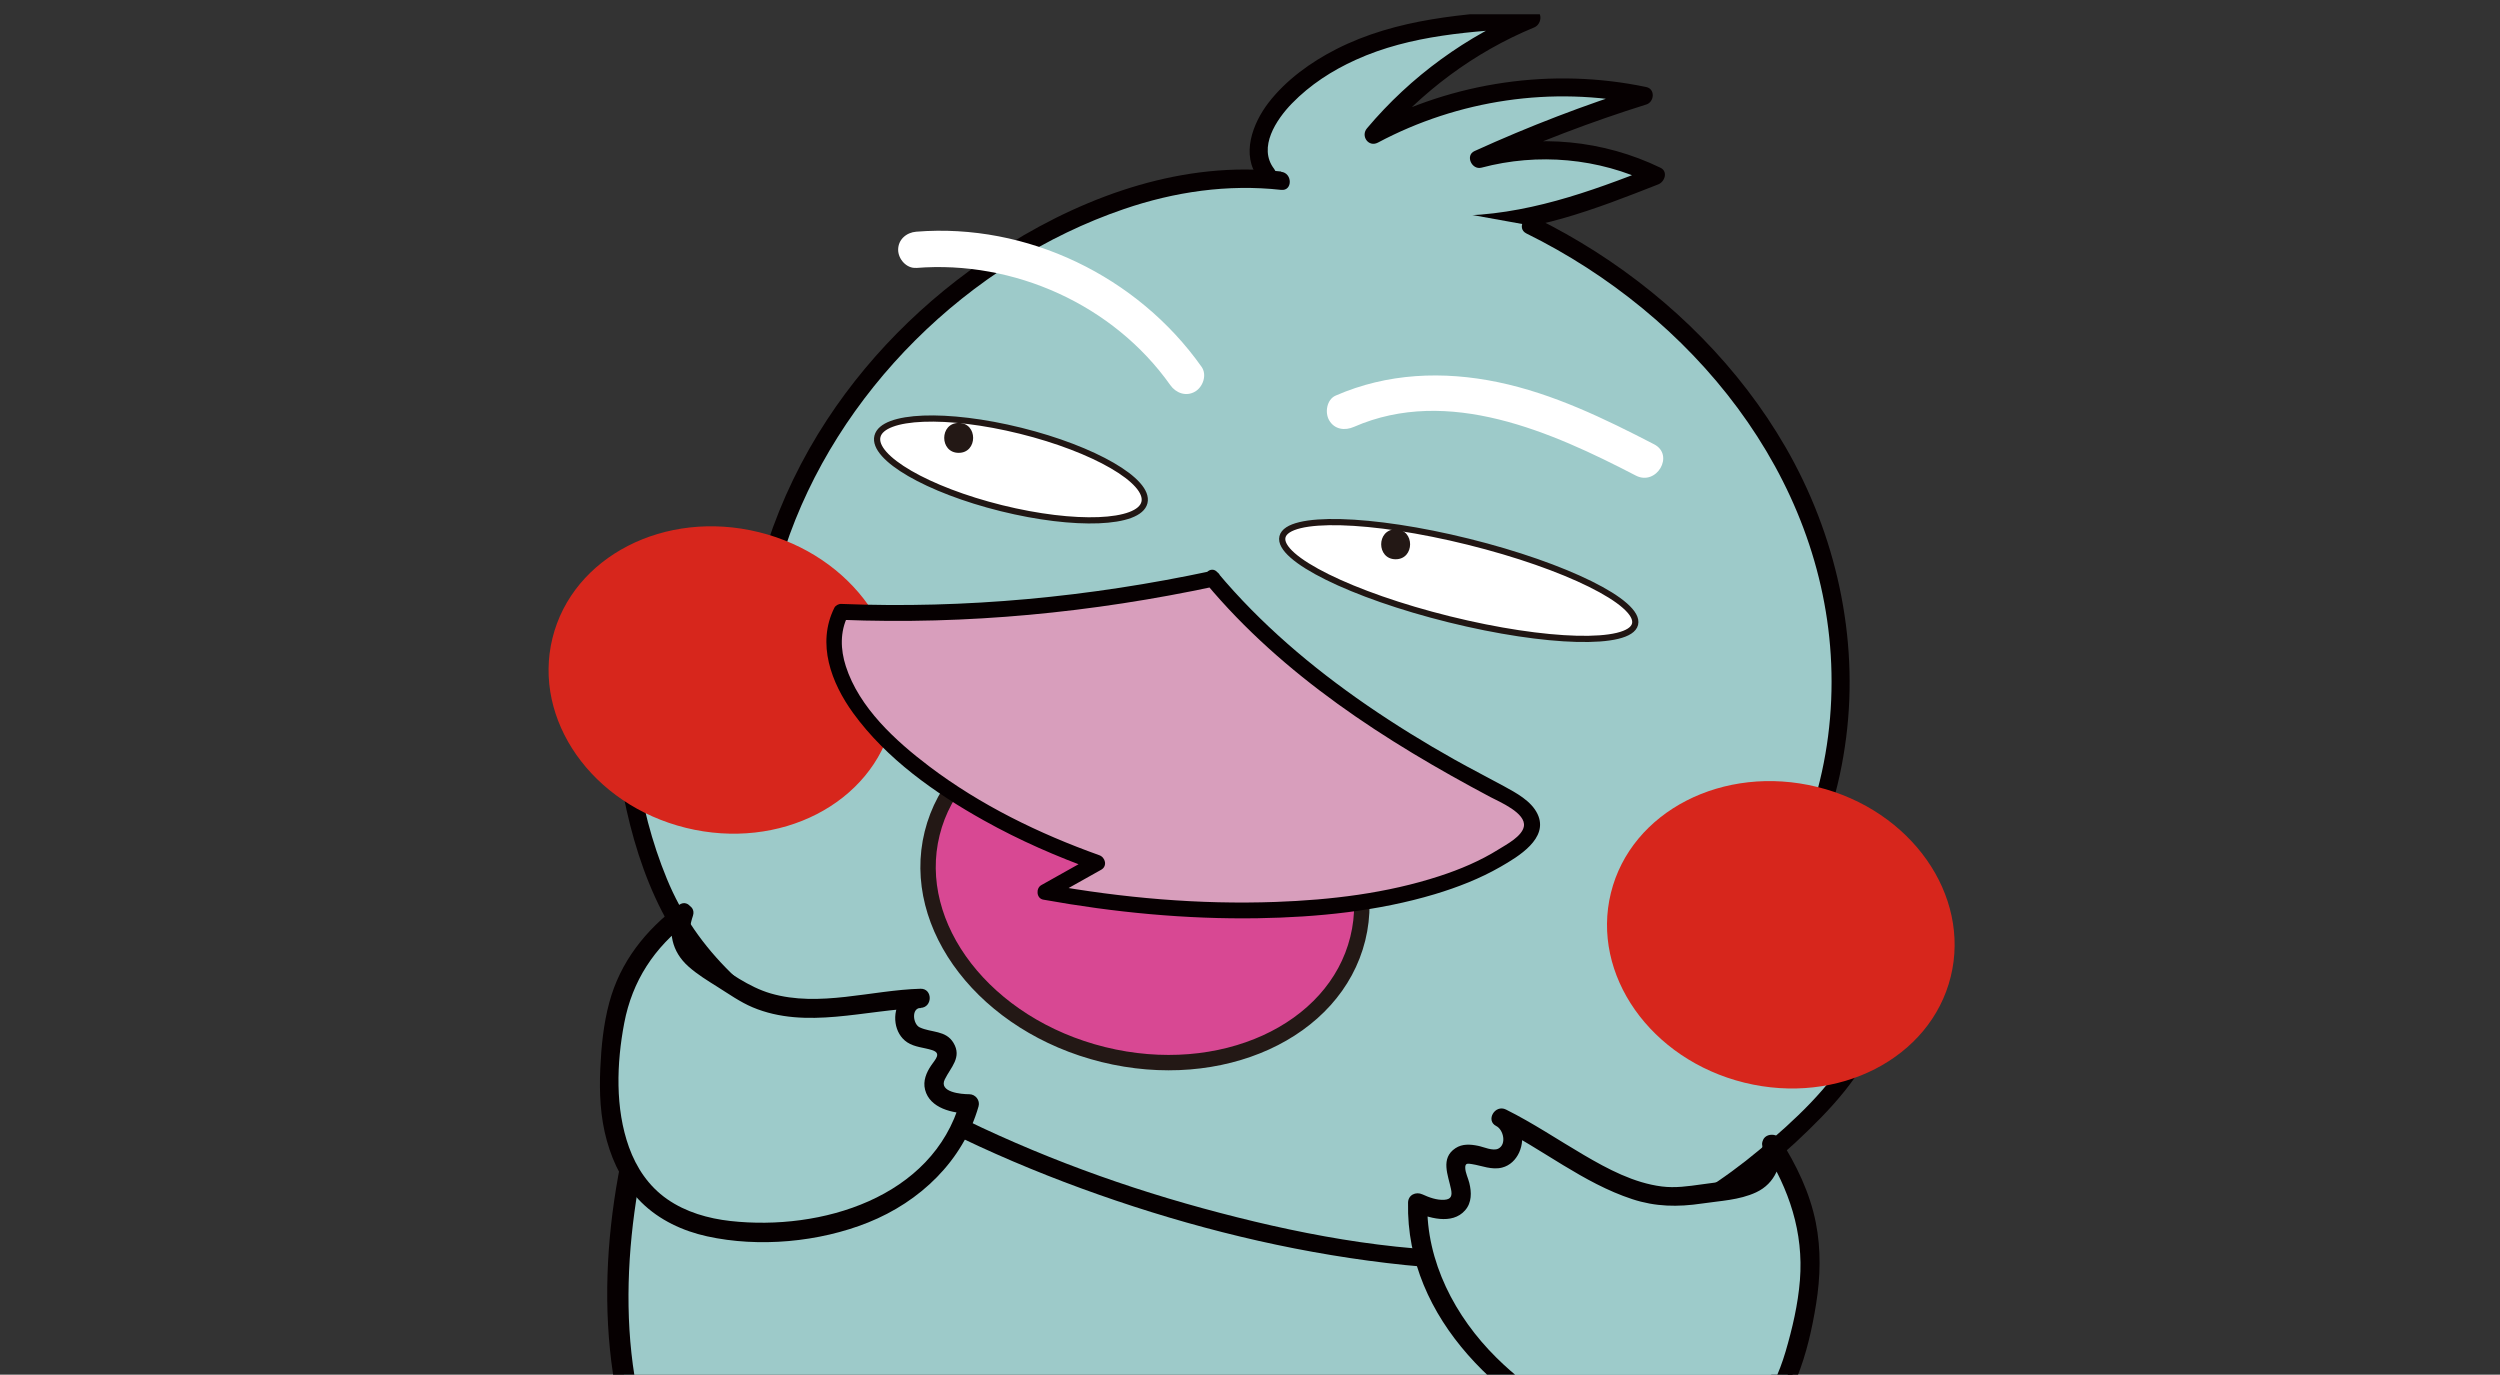
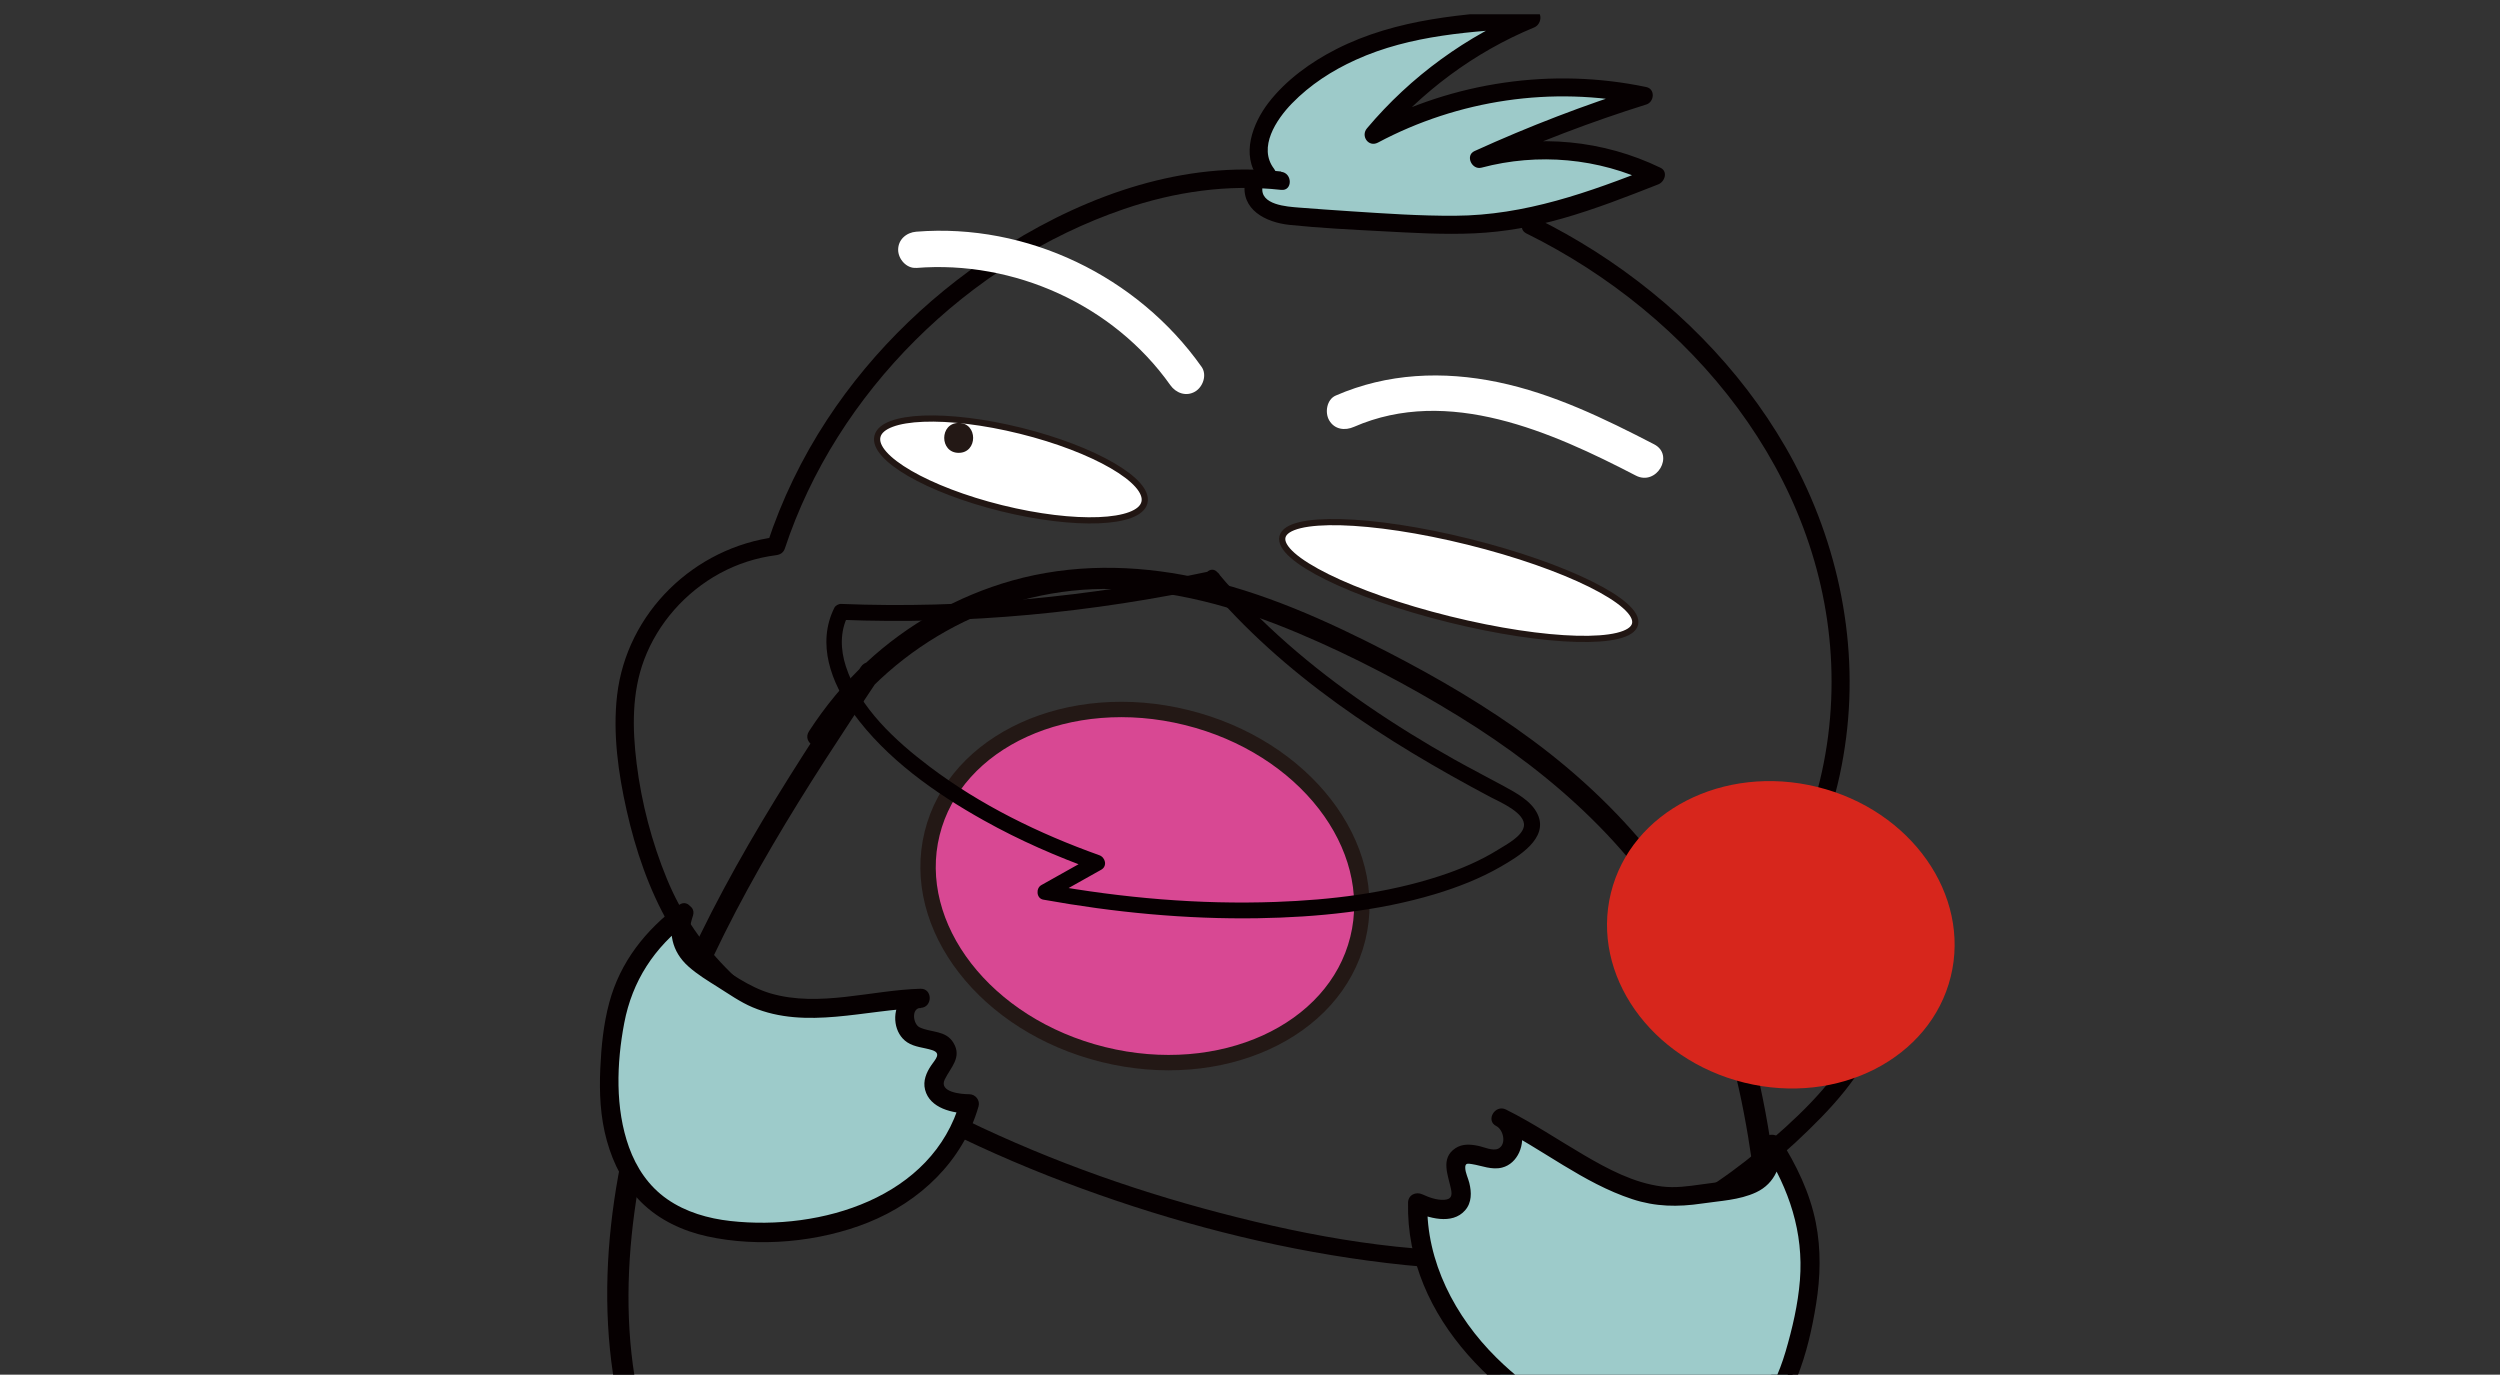
<svg xmlns="http://www.w3.org/2000/svg" id="_圖層_1" data-name="圖層 1" viewBox="0 0 351 193">
  <rect x="0" y="0" width="351" height="193" fill="#333333" stroke="none" />
  <defs>
    <style>
      .cls-1 {
        stroke: #211613;
        stroke-width: .87px;
      }

      .cls-1, .cls-2 {
        fill: #fff;
      }

      .cls-1, .cls-3 {
        stroke-linecap: round;
        stroke-miterlimit: 10;
      }

      .cls-4 {
        fill: #231815;
      }

      .cls-4, .cls-5, .cls-6, .cls-7, .cls-8, .cls-2, .cls-9, .cls-10 {
        stroke-width: 0px;
      }

      .cls-5 {
        fill: #d7261c;
      }

      .cls-6 {
        fill: #9dcac9;
      }

      .cls-7 {
        fill: none;
      }

      .cls-8 {
        fill: #9dcbca;
      }

      .cls-9 {
        fill: #d89ebc;
      }

      .cls-11 {
        clip-path: url(#clippath);
      }

      .cls-10 {
        fill: #060001;
      }

      .cls-3 {
        fill: #d84893;
        stroke: #231815;
        stroke-width: 2.16px;
      }
    </style>
    <clipPath id="clippath">
      <rect class="cls-7" x="55" y="2" width="245" height="192" />
    </clipPath>
  </defs>
  <g class="cls-11">
    <g>
-       <path class="cls-6" d="m122.13,94.43c-11.22,16.84-22.52,34.12-29.36,53.9-6.84,19.78-8.65,42.78-.77,59.87,9.12,19.76,28.7,27.39,47.35,30.83,22.04,4.07,44.89,4.19,67.67.35,16.46-2.77,36.09-11,41.64-30.97,2.24-8.07,1.59-16.5.92-24.61-1.26-15.07-2.59-30.43-7.65-43.7-8.99-23.55-28.38-37.2-47.79-47.2-12.63-6.51-26-12.07-40.24-11.68-14.24.39-29.6,7.59-39.04,22.21" />
      <path class="cls-10" d="m120.84,93.67c-10.84,16.28-21.56,32.83-28.43,51.24-6.4,17.15-9.59,36.81-4.97,54.81,2.04,7.97,5.88,15.42,11.47,21.49,5.17,5.61,11.68,9.87,18.65,12.93s14.38,5.05,21.89,6.42c10.33,1.88,20.81,2.91,31.3,3.08s21.28-.55,31.81-2.06c7.32-1.05,14.52-2.56,21.36-5.42s12.71-6.53,17.53-11.78c5.5-5.99,8.8-13.47,9.84-21.51.65-5.03.48-10.11.12-15.16s-.8-10.01-1.3-15.01c-.99-9.88-2.35-19.83-5.41-29.31-5.24-16.2-15.96-29.4-29.53-39.45-6.36-4.71-13.22-8.72-20.25-12.35-8.65-4.46-17.66-8.53-27.23-10.55-8.48-1.79-17.25-1.88-25.62.48-7.6,2.15-14.67,6.13-20.45,11.51-3.07,2.86-5.75,6.12-8.03,9.63-1.06,1.62,1.54,3.13,2.59,1.51,8.47-13,23.07-21.33,38.65-21.48,9.51-.09,18.8,2.55,27.5,6.23,7.78,3.29,15.35,7.26,22.54,11.69,13.37,8.23,25.32,18.95,32.59,33.07,4.18,8.11,6.49,16.99,7.98,25.95,1.58,9.58,2.39,19.33,3.04,29,.61,9.01.31,18.22-4.01,26.37-3.23,6.09-8.24,10.96-14.09,14.54-5.75,3.52-12.14,5.84-18.69,7.36-9,2.09-18.37,3-27.58,3.48-10.16.53-20.35.27-30.46-.81-8.51-.9-17.06-2.28-25.29-4.71-6.98-2.06-13.75-4.96-19.72-9.15-6.2-4.35-11.25-10.13-14.65-16.91-7.86-15.67-6.65-34.89-2.38-51.4,4.73-18.3,14.11-34.94,24.26-50.73,2.49-3.87,5.03-7.7,7.58-11.52,1.07-1.61-1.52-3.12-2.59-1.51h0Z" />
    </g>
    <g>
      <path class="cls-6" d="m177.78,24.34c-2.29-2.77-.52-7.11,1.88-9.83,4.29-4.85,10.29-7.84,16.47-9.48,6.17-1.64,12.58-2.03,18.93-2.41-8.55,3.48-16.27,9.14-22.25,16.3,11.58-6.23,25.27-8.2,37.98-5.48-7.88,2.46-15.61,5.42-23.14,8.86,8.23-2.24,17.2-1.39,24.82,2.35-7.25,2.85-14.59,5.73-22.29,6.59-4.25.48-8.54.33-12.81.13-5.18-.25-10.36-.58-15.53-.99-1.39-.11-2.84-.25-4.05-.95-1.21-.7-2.12-2.14-1.78-3.53" />
      <path class="cls-10" d="m178.88,23.7c-2.3-3,.32-6.93,2.51-9.18,2.55-2.62,5.64-4.62,8.96-6.12,7.72-3.51,16.37-4.01,24.72-4.51l-.34-2.5c-8.83,3.64-16.66,9.32-22.81,16.63-.91,1.08.22,2.7,1.54,2,11.27-6,24.5-7.98,37-5.35v-2.45c-7.99,2.51-15.82,5.52-23.44,8.99-1.34.61-.38,2.69.98,2.33,7.93-2.11,16.44-1.35,23.84,2.22l.3-2.33c-9.04,3.56-18.02,6.81-27.86,6.86-4.89.03-9.79-.31-14.67-.63-2.43-.16-4.85-.33-7.27-.52-1.6-.13-5.52-.36-5.08-2.91.27-1.6-2.18-2.29-2.45-.68-.67,3.89,2.92,5.67,6.21,6.02,4.3.45,8.65.66,12.97.89s8.68.5,13.01.3,8.35-.95,12.4-2.1c4.57-1.3,9.01-3.04,13.43-4.78.91-.36,1.39-1.8.3-2.33-8.02-3.88-17.18-4.77-25.8-2.48l.98,2.33c7.42-3.38,15.05-6.29,22.83-8.73,1.13-.35,1.29-2.18,0-2.45-13.2-2.77-27.07-.73-38.97,5.61l1.54,2c5.85-6.95,13.28-12.51,21.69-15.98,1.21-.5,1.23-2.59-.34-2.5-9.35.56-18.96,1.23-27.45,5.55-3.58,1.82-7.05,4.33-9.52,7.53-2.22,2.89-3.89,7.31-1.41,10.55.98,1.28,3.19.02,2.2-1.28h0Z" />
    </g>
    <g>
-       <path class="cls-6" d="m179.86,25.35c-11.95-1.39-23.63,2.29-33.52,7.67-17.98,9.79-31.45,25.51-37.39,43.63-11.28,1.35-19.6,10.45-20.98,20.44-1.39,9.98,2.9,27.95,10.02,36.34,7.11,8.38,11.32,9.88,20.94,16.01,22.68,14.45,53.57,24.75,80.69,27.11,9.79.85,19.78.29,28.7-2.75,9.31-3.18,17.09-8.93,23.86-15.28,4.85-4.55,9.38-9.66,11.05-15.83,1.94-7.19-.45-15.41-6.17-21.29-.87-.89-1.84-1.78-2.2-2.89-.4-1.25.05-2.52.45-3.72,5.11-15.04,3.87-32.03-3.44-47.08-7.31-15.05-20.64-28.06-36.93-36.04" />
      <path class="cls-10" d="m179.86,24.08c-13.52-1.5-26.91,3.19-38.28,10.24-10.11,6.27-18.93,14.65-25.46,24.61-3.54,5.4-6.37,11.25-8.39,17.39l1.23-.93c-11.5,1.47-20.97,10.62-22.32,22.23-.62,5.34.16,10.91,1.33,16.12,1.25,5.57,3.13,11.13,5.99,16.09s6.77,8.91,11.12,12.23,9.47,6.14,14.22,9.12c11.66,7.29,24.35,12.97,37.37,17.38,13.14,4.45,26.77,7.62,40.57,9.05,7.54.78,15.15.86,22.65-.39,7.04-1.17,13.75-3.69,19.84-7.41s11.25-8.08,16.04-13c4.47-4.61,8.43-10.09,9.24-16.62.76-6.15-1.26-12.43-5.01-17.31-.98-1.28-2.17-2.34-3.19-3.57-1.44-1.73-.45-3.5.14-5.39,1.07-3.38,1.8-6.86,2.25-10.38,1.8-14.08-1.44-28.53-8.52-40.78-6.44-11.14-15.83-20.5-26.64-27.42-2.73-1.74-5.55-3.33-8.45-4.76-1.46-.72-2.75,1.47-1.28,2.2,23.2,11.44,41.68,33.85,42.79,60.43.28,6.77-.57,13.56-2.6,20.03-.45,1.44-1.11,2.9-1.05,4.45.07,1.8,1.24,3.1,2.43,4.33,2.14,2.21,3.93,4.7,5.11,7.56,2.42,5.81,2.09,12.14-.97,17.63s-8.15,10.18-13.04,14.26-10.75,7.96-16.95,10.38c-6.85,2.67-14.19,3.74-21.52,3.81-13.33.13-26.84-2.52-39.65-6.02-13.03-3.56-25.75-8.4-37.74-14.64-5.61-2.92-10.91-6.31-16.3-9.59-4.3-2.62-8.54-5.23-12.16-8.78-3.94-3.86-6.93-8.14-9.03-13.24s-3.57-10.68-4.25-16.22c-.6-4.88-.69-9.89,1.06-14.55,1.93-5.14,5.81-9.5,10.62-12.12,2.44-1.33,5.14-2.2,7.9-2.55.59-.08,1.03-.35,1.23-.93,7.25-21.95,25.77-40.2,47.62-47.67,7.1-2.43,14.58-3.52,22.06-2.69,1.63.18,1.61-2.37,0-2.54h0Z" />
    </g>
-     <ellipse class="cls-5" cx="101.42" cy="95.47" rx="21.38" ry="24.57" transform="translate(-15.55 171.09) rotate(-76.15)" />
    <ellipse class="cls-5" cx="250.03" cy="131.24" rx="21.38" ry="24.57" transform="translate(62.75 342.59) rotate(-76.15)" />
    <ellipse class="cls-1" cx="141.92" cy="65.9" rx="5.6" ry="19.31" transform="translate(43.83 187.81) rotate(-76.08)" />
    <ellipse class="cls-1" cx="204.82" cy="81.51" rx="5.61" ry="25.5" transform="translate(76.42 260.7) rotate(-76.08)" />
    <path class="cls-2" d="m128.64,37.62c13.72-1.1,27.68,5.16,35.67,16.45.79,1.12,2.22,1.65,3.48.91,1.11-.65,1.71-2.35.91-3.48-8.99-12.71-24.48-20.22-40.06-18.97-1.37.11-2.54,1.09-2.54,2.54,0,1.29,1.17,2.65,2.54,2.54h0Z" />
    <path class="cls-2" d="m190.1,59.93c13.24-5.78,27.77.72,39.57,6.84,2.9,1.51,5.48-2.88,2.57-4.39-6.97-3.61-14.18-7.11-21.91-8.72s-15.56-1.28-22.8,1.88c-1.26.55-1.55,2.39-.91,3.48.76,1.3,2.22,1.47,3.48.91h0Z" />
    <ellipse class="cls-3" cx="160.75" cy="124.39" rx="24.37" ry="30.78" transform="translate(1.41 250.59) rotate(-76.11)" />
    <g>
-       <path class="cls-9" d="m170.36,81.25c-17.96,3.86-35.03,5.37-52.25,4.66-5.32,10.4,10.96,26.34,35.98,35.23-2.44,1.37-4.88,2.73-7.31,4.1,28.02,5.1,54.65,2.51,66.26-6.44,1.66-1.28,3.02-2.89,1.31-4.84-1.16-1.31-3.49-2.5-5.67-3.64-17.16-8.98-29.93-18.86-38.5-29.17" />
      <path class="cls-10" d="m170.06,80.17c-17.08,3.65-34.49,5.32-51.96,4.62-.37-.01-.8.22-.96.55-2.5,5.02-.44,10.52,2.64,14.77,4.67,6.43,11.48,11.24,18.34,15.07,5,2.8,10.27,5.1,15.66,7.03l-.27-2.04c-2.44,1.37-4.88,2.73-7.31,4.1-.79.44-.7,1.87.27,2.04,9.93,1.79,20.04,2.77,30.14,2.61,8.34-.14,16.84-.98,24.85-3.38,3.18-.96,6.33-2.18,9.21-3.84,2.47-1.42,6.83-3.99,5.2-7.41-.88-1.85-3.01-2.97-4.72-3.91-2.29-1.25-4.63-2.44-6.91-3.72-4.23-2.37-8.36-4.92-12.36-7.67-7.71-5.31-14.93-11.43-20.95-18.63-.92-1.1-2.49.48-1.58,1.58,10.8,12.92,25.16,22.14,39.89,29.96,1.29.68,5.06,2.25,4.71,4.14-.25,1.37-2.41,2.51-3.51,3.19-2.6,1.63-5.44,2.83-8.36,3.78-7.39,2.41-15.23,3.34-22.97,3.62-10.74.39-21.51-.56-32.08-2.46l.27,2.04c2.44-1.37,4.88-2.73,7.31-4.1.89-.5.6-1.73-.27-2.04-8.45-3.02-16.68-7.03-23.86-12.46-4.73-3.58-9.86-8.25-11.73-14.08-.75-2.33-.83-4.83.28-7.06l-.96.55c17.66.71,35.28-1.01,52.55-4.7,1.4-.3.81-2.45-.59-2.15h0Z" />
    </g>
    <path class="cls-4" d="m134.6,63.58c2.7,0,2.71-4.2,0-4.2s-2.71,4.2,0,4.2h0Z" />
-     <path class="cls-4" d="m195.95,78.52c2.7,0,2.71-4.2,0-4.2s-2.71,4.2,0,4.2h0Z" />
    <g>
      <path class="cls-8" d="m96.02,128.23c-1.97,5.61,2.51,7.18,7.63,10.61,7.53,5.04,16.93,1.54,25.62,1.35-2.36-.06-3.15,3.96-1.01,5.13,1.58.86,4.07.43,4.65,2.16.57,1.69-1.72,2.87-1.78,4.61-.07,2.16,2.88,2.94,4.99,2.9-1.67,6.07-6.06,10.95-11.42,13.89-5.35,2.94-11.6,4.06-17.84,4.1-5.39.04-11.24-.89-15.42-4.7-4.47-4.08-6-10.58-5.86-16.5.26-10.74,2.22-17.44,10.44-23.55" />
      <path class="cls-10" d="m94.73,127.87c-.98,2.95-.43,5.72,1.92,7.82,1.23,1.1,2.66,1.97,4.06,2.85,1.63,1.02,3.19,2.14,4.97,2.89,7.53,3.16,15.82.31,23.6.1v-2.69c-2.47.09-3.89,2.5-3.54,4.8.16,1.08.71,2.09,1.63,2.7,1.07.7,2.33.72,3.51,1.1,1.35.44.44,1.29-.13,2.13-.69,1.01-1.19,2.19-.87,3.43.67,2.62,3.9,3.33,6.23,3.33l-1.3-1.7c-3.87,13.57-19.59,18.21-32.25,16.8-3.14-.35-6.28-1.25-8.89-3.07s-4.32-4.41-5.36-7.29c-1.96-5.45-1.74-11.8-.67-17.42,1.13-5.94,4.22-10.64,9.05-14.27,1.37-1.03.03-3.36-1.36-2.32-4.7,3.53-8.25,7.98-9.79,13.71-.81,3.01-1.12,6.15-1.26,9.26-.15,3.41,0,6.82.92,10.12s2.47,6.31,4.86,8.67c2.51,2.48,5.8,4.01,9.21,4.76,7.27,1.6,15.72.82,22.61-1.94,7.29-2.92,13.32-8.64,15.51-16.31.24-.84-.43-1.7-1.3-1.7-1.14,0-4.33-.28-3.44-2.09.84-1.71,2.44-3.08,1.22-5.12-1.08-1.8-3.11-1.41-4.75-2.18-.94-.44-1.2-2.68.12-2.73,1.72-.06,1.73-2.73,0-2.69-6.9.19-14.22,2.64-21.03.66-3.06-.89-5.91-2.98-8.51-4.79-.95-.67-1.98-1.45-2.5-2.52-.57-1.17-.3-2.42.09-3.6.54-1.65-2.05-2.35-2.59-.71h0Z" />
    </g>
    <g>
      <path class="cls-8" d="m248.78,160.61c.25,6.7-4.85,6.16-11.21,7.22-9.35,1.56-17.91-6.54-26.8-10.9,2.45,1.07,1.99,5.57-.59,5.75-1.9.13-4.32-1.5-5.47-.01-1.12,1.46.86,3.77.38,5.59-.61,2.25-3.89,1.64-6.05.58-.2,7.02,2.78,14.14,7.37,19.72,4.58,5.58,10.66,9.72,17.07,12.76,5.54,2.62,11.86,4.48,17.36,2.57,5.88-2.04,9.52-7.98,11.25-14.11,3.13-11.13,3.22-18.96-3.31-29.16" />
      <path class="cls-10" d="m247.43,160.61c.03,1.29-.04,2.76-1.04,3.71-.81.77-1.98,1.06-3.04,1.29-1.48.32-2.98.47-4.47.68-1.87.26-3.67.53-5.57.29-3.93-.5-7.56-2.44-10.94-4.42-3.64-2.13-7.15-4.5-10.93-6.38-1.54-.77-2.91,1.55-1.36,2.32,1,.5,1.48,2.57.28,3.17-.76.38-2.07-.25-2.85-.4-1.08-.22-2.21-.3-3.17.34-2.14,1.42-1.02,3.78-.62,5.74.19.92.04,1.44-.94,1.5-1.04.07-2.14-.33-3.07-.76s-2,.08-2.02,1.16c-.33,16.46,13.52,28.92,27.63,34.75,6.98,2.89,15.07,3.81,21.13-1.52,5.34-4.7,7.45-12.22,8.53-19,.61-3.8.71-7.63-.04-11.42-.83-4.2-2.73-8.11-5.01-11.71-.92-1.46-3.25-.11-2.32,1.36,3.58,5.64,5.63,11.7,5.1,18.42-.27,3.4-1.06,6.78-2.02,10.05-.88,2.98-2.2,5.93-4.17,8.35s-4.43,4.17-7.43,4.87c-3.59.83-7.36.06-10.77-1.12-6.71-2.32-13.21-6.29-18.25-11.29-5.77-5.72-9.85-13.47-9.68-21.74l-2.02,1.16c2.13,1,5.5,2.02,7.33-.08.95-1.08.92-2.53.59-3.85-.16-.66-.55-1.41-.57-2.1s.32-.64.93-.54c1.4.22,2.8.86,4.24.49,1.11-.28,1.93-1.1,2.4-2.12.95-2.11.33-4.94-1.84-6.02l-1.36,2.32c6.45,3.2,12.16,7.98,19.07,10.25,3.28,1.08,6.4,1.12,9.78.62,2.53-.38,5.25-.47,7.61-1.57,2.73-1.27,3.64-3.94,3.57-6.79-.04-1.73-2.73-1.73-2.69,0h0Z" />
    </g>
  </g>
</svg>